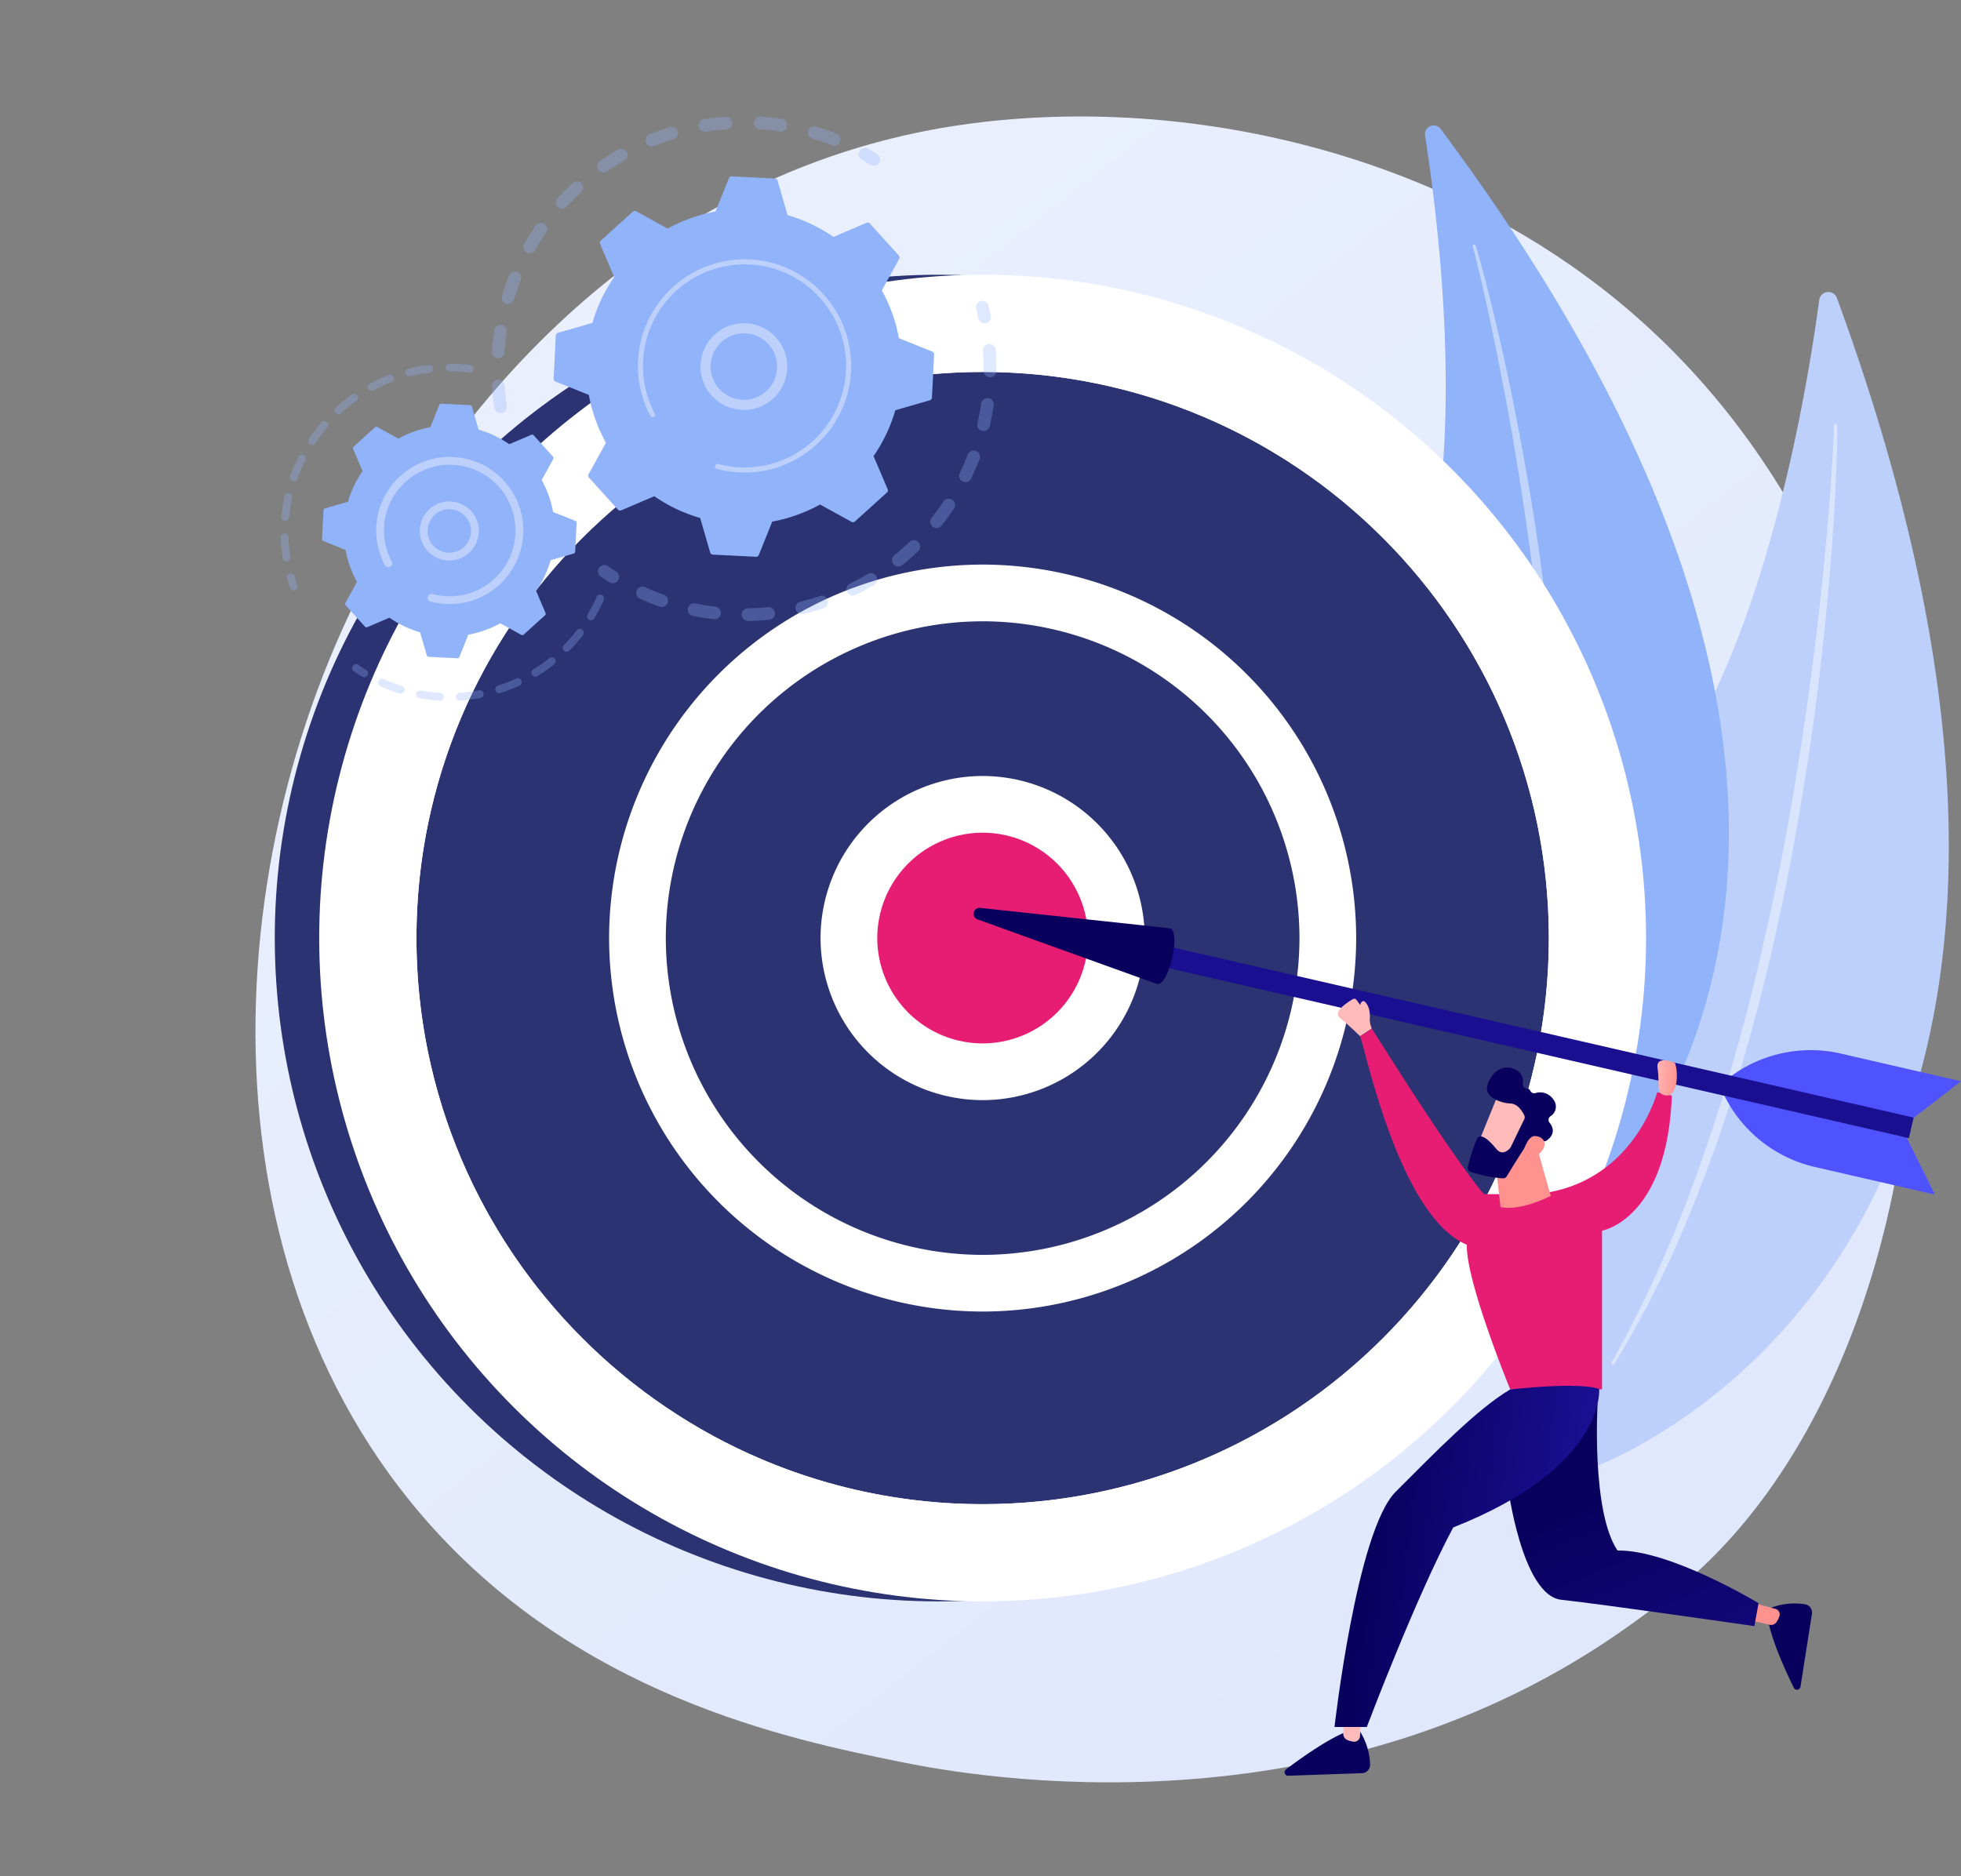
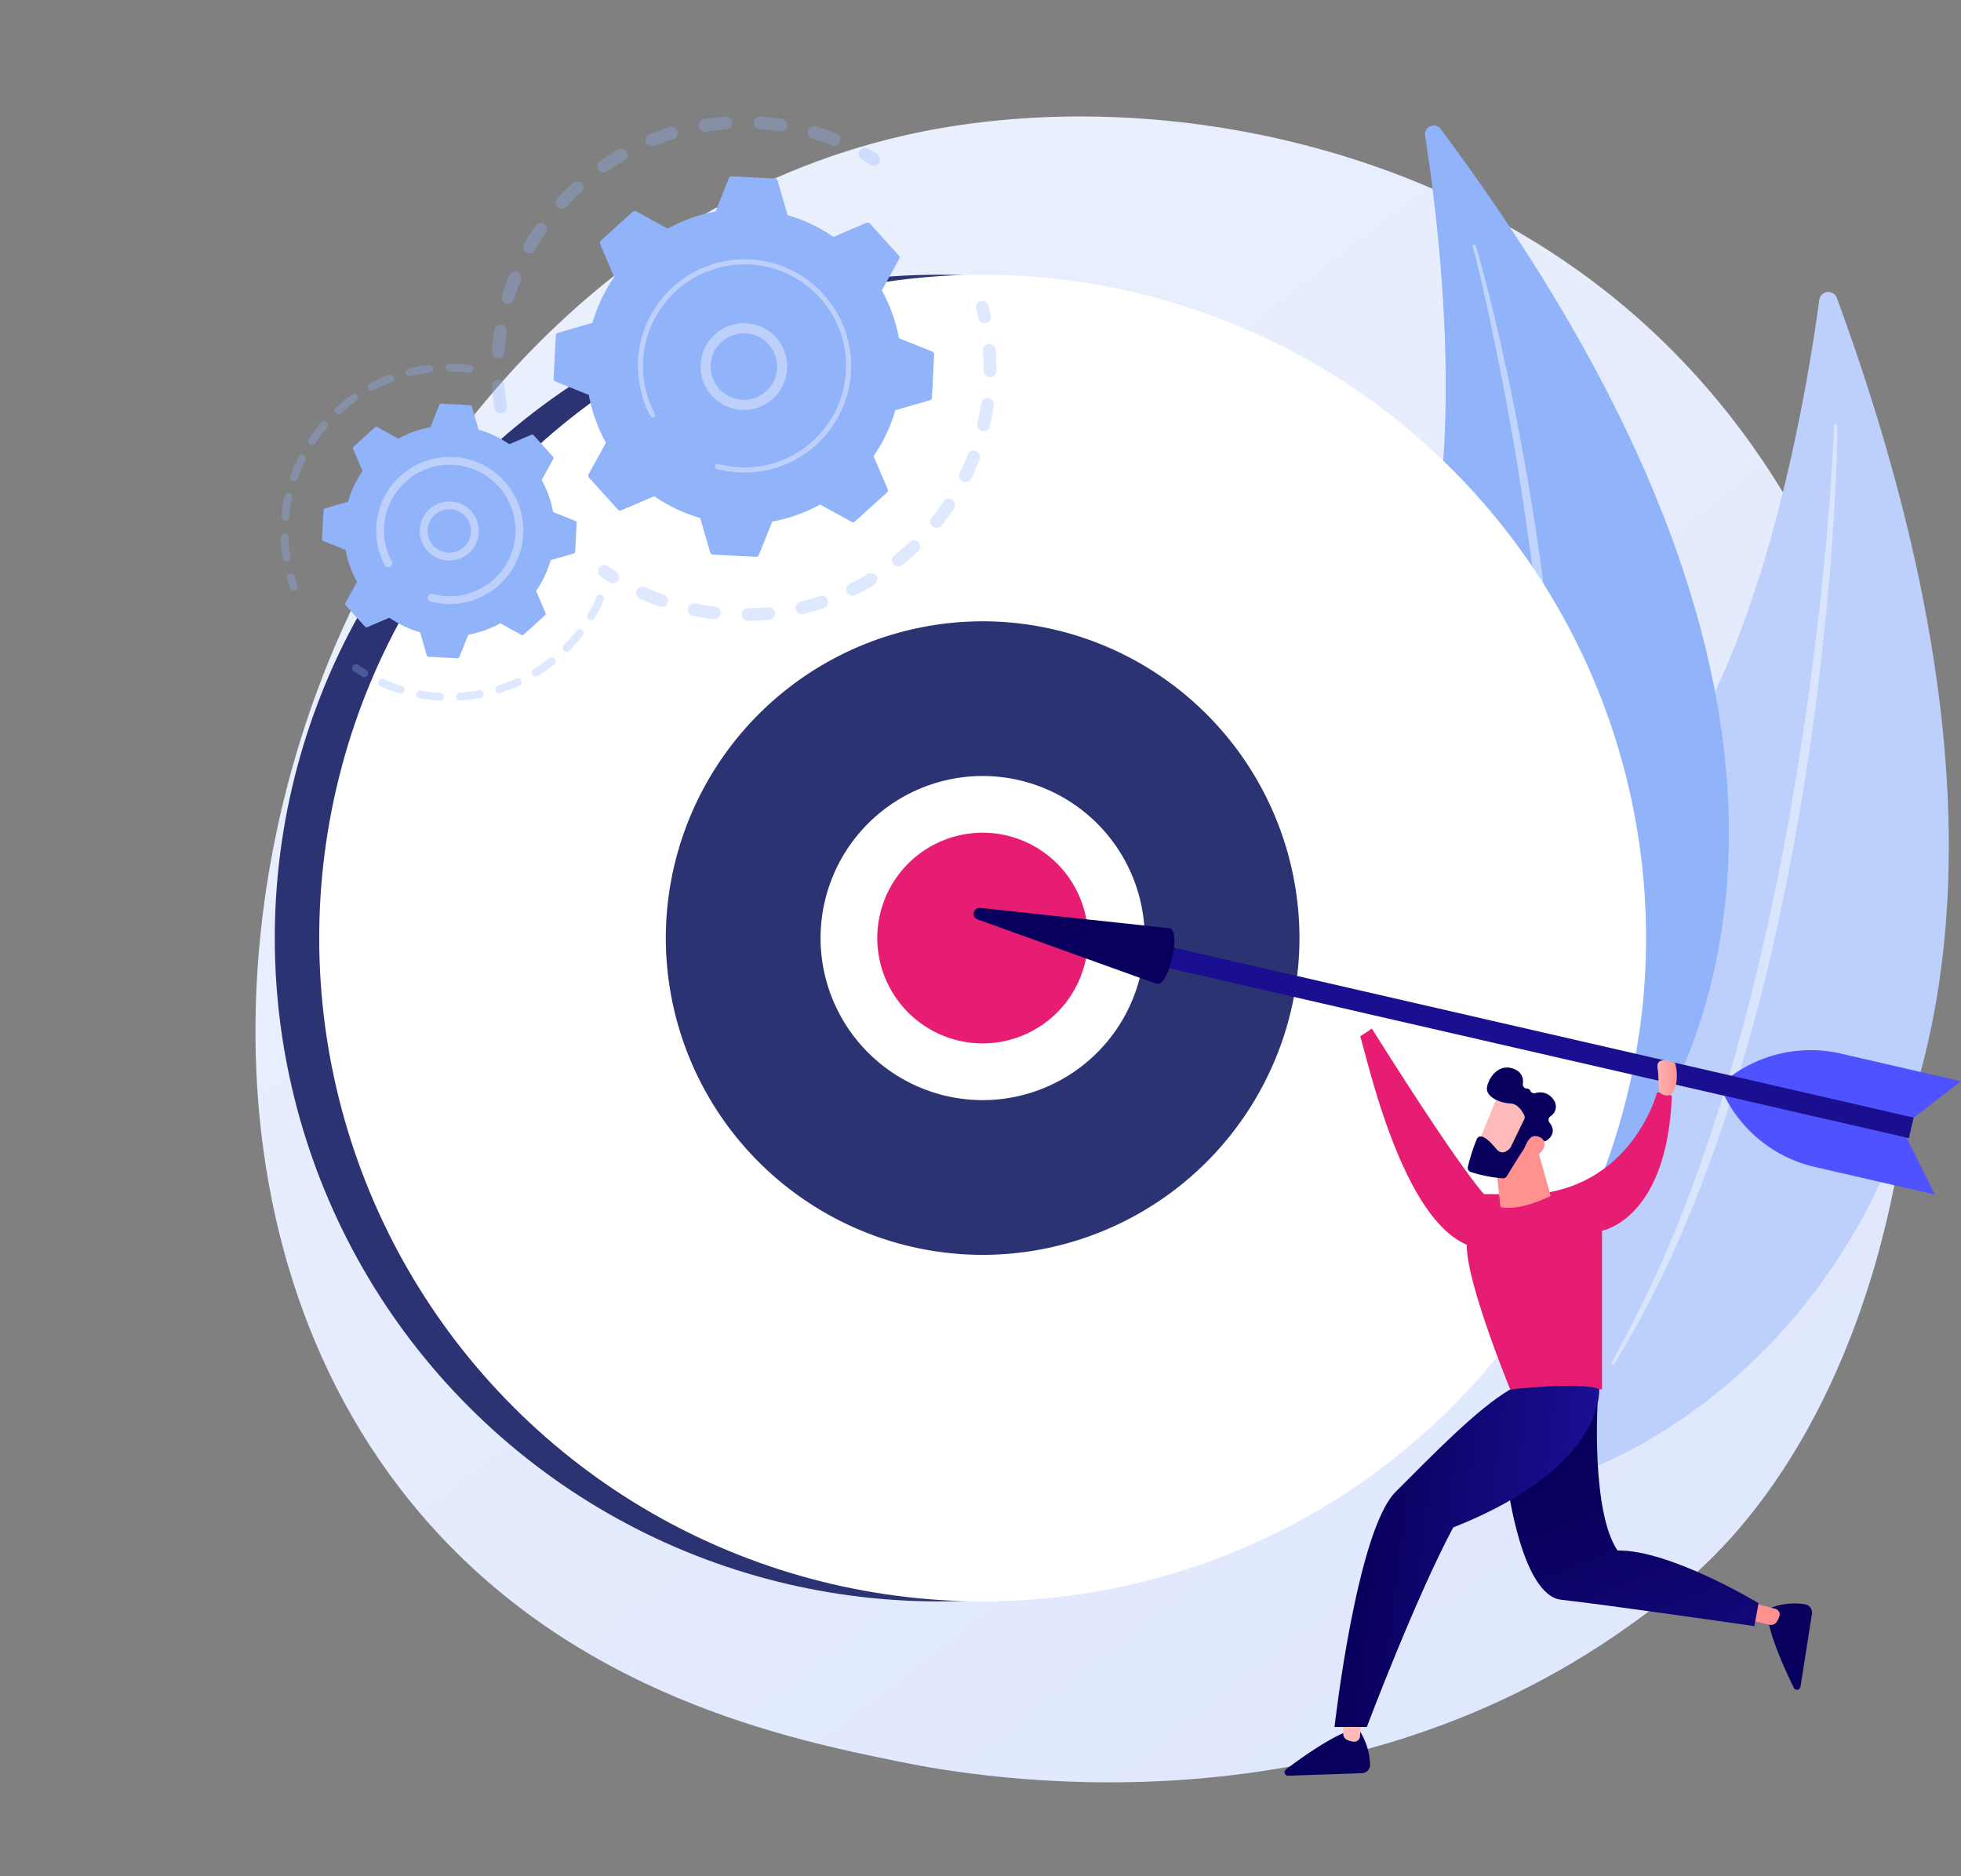
<svg xmlns="http://www.w3.org/2000/svg" xmlns:xlink="http://www.w3.org/1999/xlink" width="539.714" height="516.433" viewBox="0 0 539.714 516.433">
  <rect x="0" y="0" width="539.714" height="516.433" fill="#808080" stroke="none" />
  <defs>
    <linearGradient id="linear-gradient" x1="1.13" y1="1.295" x2="0.236" y2="0.19" gradientUnits="objectBoundingBox">
      <stop offset="0" stop-color="#dae3fe" />
      <stop offset="1" stop-color="#e9effd" />
    </linearGradient>
    <linearGradient id="linear-gradient-2" x1="2.9" y1="22.74" x2="2.622" y2="29.096" gradientUnits="objectBoundingBox">
      <stop offset="0" stop-color="#4f52ff" />
      <stop offset="1" stop-color="#4042e2" />
    </linearGradient>
    <linearGradient id="linear-gradient-3" x1="3.579" y1="32.802" x2="3.327" y2="41.789" xlink:href="#linear-gradient-2" />
    <linearGradient id="linear-gradient-4" x1="47.758" y1="2.234" x2="39.758" y2="3.092" gradientUnits="objectBoundingBox">
      <stop offset="0" stop-color="#09005d" />
      <stop offset="1" stop-color="#1a0f91" />
    </linearGradient>
    <linearGradient id="linear-gradient-5" x1="6.98" y1="21.813" x2="6.723" y2="29.083" xlink:href="#linear-gradient-4" />
    <linearGradient id="linear-gradient-6" x1="52.764" y1="-12.173" x2="53.767" y2="-12.173" xlink:href="#linear-gradient-4" />
    <linearGradient id="linear-gradient-7" x1="235.903" y1="-26.075" x2="237.087" y2="-26.075" gradientUnits="objectBoundingBox">
      <stop offset="0" stop-color="#febbba" />
      <stop offset="1" stop-color="#ff928e" />
    </linearGradient>
    <linearGradient id="linear-gradient-8" x1="3.969" y1="-57.952" x2="5.936" y2="-57.952" xlink:href="#linear-gradient-4" />
    <linearGradient id="linear-gradient-9" x1="-6.949" y1="-222.14" x2="-6.442" y2="-222.14" xlink:href="#linear-gradient-7" />
    <linearGradient id="linear-gradient-10" x1="0.352" y1="15.21" x2="1.419" y2="15.407" xlink:href="#linear-gradient-7" />
    <linearGradient id="linear-gradient-11" x1="0.354" y1="0.405" x2="1.004" y2="1.82" xlink:href="#linear-gradient-4" />
    <linearGradient id="linear-gradient-12" x1="0.127" y1="0.445" x2="0.86" y2="0.561" xlink:href="#linear-gradient-4" />
    <linearGradient id="linear-gradient-13" x1="75.727" y1="4.04" x2="72.876" y2="8.145" xlink:href="#linear-gradient-7" />
    <linearGradient id="linear-gradient-14" x1="53.08" y1="48.181" x2="51.954" y2="49.463" xlink:href="#linear-gradient-7" />
    <linearGradient id="linear-gradient-15" x1="37.251" y1="32.088" x2="38.209" y2="32.088" xlink:href="#linear-gradient-4" />
    <linearGradient id="linear-gradient-16" x1="143.126" y1="158.073" x2="145.677" y2="155.476" xlink:href="#linear-gradient-7" />
    <linearGradient id="linear-gradient-17" x1="-0.108" y1="0.439" x2="1.002" y2="0.564" xlink:href="#linear-gradient-7" />
  </defs>
  <g id="Group_16451" data-name="Group 16451" transform="translate(3815.104 292.303)">
    <path id="Path_22753" data-name="Path 22753" d="M-2982.275,297.538c-9.372,9.867-18.24,16.229-25.247,21.257-82.358,59.093-179.81,41.868-200.521,37.661-30.584-6.212-89.7-18.219-132.444-68.482-64.664-76.044-54.6-195.849-4.437-274.934,9.175-14.466,57.638-94.756,156.14-107.632,59.612-7.792,129.1,7.924,179.422,50.084C-2903.733,43.988-2911.252,222.767-2982.275,297.538Z" transform="translate(-359.006 -163.723)" fill="url(#linear-gradient)" />
    <g id="Group_16428" data-name="Group 16428" transform="translate(-3436.595 -257.761)">
      <g id="Group_16426" data-name="Group 16426" transform="translate(37.959 45.831)">
        <path id="Path_22754" data-name="Path 22754" d="M-1183.005,200.114a2.512,2.512,0,0,0-4.844.52c-3.379,25.017-14.295,90.339-39.933,127.785-41.744,60.97-62.263,153.348-24.3,194.383C-1252.08,522.8-1085.035,467.218-1183.005,200.114Z" transform="translate(1272.09 -198.469)" fill="#bdd0fb" />
        <path id="Path_22755" data-name="Path 22755" d="M-1044.92,420.208c.049.8.027,1.455.034,2.167l-.025,2.1-.1,4.188c-.083,2.791-.21,5.579-.336,8.368q-.41,8.364-1.009,16.717c-.807,11.137-1.917,22.25-3.192,33.344-1.26,11.1-2.831,22.159-4.636,33.183s-3.785,22.022-6.116,32.952a536.306,536.306,0,0,1-17.751,64.635c-3.77,10.527-7.816,20.962-12.46,31.14a290.244,290.244,0,0,1-15.714,29.61.44.44,0,0,1-.605.145.44.44,0,0,1-.154-.59l0-.005a324.343,324.343,0,0,0,14.806-29.9c4.453-10.194,8.31-20.639,11.889-31.167s6.724-21.21,9.63-31.95,5.359-21.6,7.754-32.47c4.7-21.764,8.232-43.771,11.159-65.853q2.16-16.568,3.678-33.215.779-8.32,1.387-16.655l.533-8.339.224-4.17.089-2.084c.018-.683.049-1.417.04-2.016l0-.1a.436.436,0,0,1,.43-.443A.437.437,0,0,1-1044.92,420.208Z" transform="translate(1134.068 -383.552)" fill="#fff" opacity="0.43" />
      </g>
      <g id="Group_16427" data-name="Group 16427" transform="translate(0 0)">
        <path id="Path_22756" data-name="Path 22756" d="M-1485.874-80.412a2.4,2.4,0,0,0-4.3,1.8c3.726,23.864,11.536,86.745-1.76,128.079-21.649,67.3-15.264,157.613,30.746,184.887C-1461.188,234.353-1323.163,137.809-1485.874-80.412Z" transform="translate(1503.875 81.384)" fill="#91b3fa" />
        <path id="Path_22757" data-name="Path 22757" d="M-1339.44,119.057c.263.717.422,1.328.623,1.978l.55,1.93,1.055,3.867c.685,2.582,1.331,5.174,1.976,7.766q1.908,7.782,3.639,15.605c2.3,10.433,4.315,20.927,6.173,31.449,1.873,10.52,3.451,21.093,4.8,31.7s2.538,21.229,3.382,31.888a512.818,512.818,0,0,1,1.351,64.119c-.587,10.683-1.453,21.356-2.937,31.957a277.409,277.409,0,0,1-6.341,31.441.429.429,0,0,1-.525.3.429.429,0,0,1-.307-.508v-.006a310.769,310.769,0,0,0,5.412-31.459c1.3-10.564,1.987-21.193,2.4-31.825s.378-21.284.113-31.925-.98-21.271-1.748-31.891c-1.627-21.24-4.391-42.385-7.727-63.433q-2.537-15.783-5.684-31.464-1.554-7.842-3.268-15.652l-1.784-7.793-.931-3.886-.486-1.935c-.169-.631-.341-1.313-.512-1.858l-.029-.092a.425.425,0,0,1,.279-.533A.426.426,0,0,1-1339.44,119.057Z" transform="translate(1367.059 -85.998)" fill="#fff" opacity="0.43" />
      </g>
    </g>
    <g id="Group_16432" data-name="Group 16432" transform="translate(-3815.104 -292.303)">
      <circle id="Ellipse_869" data-name="Ellipse 869" cx="182.586" cy="182.586" r="182.586" transform="translate(0 258.217) rotate(-45)" fill="#2c3372" />
      <circle id="Ellipse_870" data-name="Ellipse 870" cx="182.586" cy="182.586" r="182.586" transform="translate(12.23 258.216) rotate(-45)" fill="#fff" />
      <g id="Group_16429" data-name="Group 16429" transform="translate(106.811 94.58)">
-         <circle id="Ellipse_871" data-name="Ellipse 871" cx="155.831" cy="155.831" r="155.831" transform="translate(7.805 7.805)" fill="#2c3372" />
        <path id="Path_22758" data-name="Path 22758" d="M-2999.269,612.489c-90.228,0-163.635-73.406-163.635-163.636s73.407-163.636,163.635-163.636,163.635,73.406,163.635,163.636S-2909.041,612.489-2999.269,612.489Zm0-319.466c-85.925,0-155.829,69.9-155.829,155.83s69.9,155.83,155.829,155.83,155.83-69.9,155.83-155.83S-2913.344,293.022-2999.269,293.022Z" transform="translate(3162.904 -285.217)" fill="#fff" />
      </g>
      <g id="Group_16430" data-name="Group 16430" transform="translate(136.093 123.863)">
        <circle id="Ellipse_872" data-name="Ellipse 872" cx="95.002" cy="95.002" r="95.002" transform="translate(0 134.353) rotate(-45)" fill="#2c3372" />
        <path id="Path_22759" data-name="Path 22759" d="M-2688.67,862.266a102.924,102.924,0,0,1-102.806-102.807A102.923,102.923,0,0,1-2688.67,656.653a102.923,102.923,0,0,1,102.807,102.806A102.924,102.924,0,0,1-2688.67,862.266Zm0-190a87.3,87.3,0,0,0-87.2,87.2,87.3,87.3,0,0,0,87.2,87.2,87.3,87.3,0,0,0,87.2-87.2A87.3,87.3,0,0,0-2688.67,672.263Z" transform="translate(2823.022 -625.106)" fill="#fff" />
      </g>
      <g id="Group_16431" data-name="Group 16431" transform="translate(218.394 206.164)">
        <circle id="Ellipse_873" data-name="Ellipse 873" cx="36.806" cy="36.806" r="36.806" transform="translate(0 52.052) rotate(-45)" fill="#e71d73" />
        <path id="Path_22760" data-name="Path 22760" d="M-2391.515,1101.218a44.662,44.662,0,0,1-44.611-44.612,44.662,44.662,0,0,1,44.611-44.612,44.662,44.662,0,0,1,44.612,44.612A44.662,44.662,0,0,1-2391.515,1101.218Zm0-73.614a29.034,29.034,0,0,0-29,29,29.034,29.034,0,0,0,29,29,29.035,29.035,0,0,0,29-29A29.035,29.035,0,0,0-2391.515,1027.6Z" transform="translate(2443.567 -1004.554)" fill="#fff" />
      </g>
    </g>
    <g id="Group_16439" data-name="Group 16439" transform="translate(-3547.156 -42.407)">
      <g id="Group_16433" data-name="Group 16433" transform="translate(0)">
        <path id="Path_22761" data-name="Path 22761" d="M-867.218,1560.525l7.8,15.736-33.062-7.612a37.089,37.089,0,0,1-24.91-19.676h0Z" transform="translate(1124.002 -1497.324)" fill="url(#linear-gradient-2)" />
        <path id="Path_22762" data-name="Path 22762" d="M-860.572,1492.1l13.893-10.742-33.062-7.612a37.087,37.087,0,0,0-31.006,6.8h0Z" transform="translate(1118.445 -1433.625)" fill="url(#linear-gradient-3)" />
        <rect id="Rectangle_26998" data-name="Rectangle 26998" width="5.815" height="220.205" transform="matrix(0.224, -0.975, 0.975, 0.224, 42.724, 14.084)" fill="url(#linear-gradient-4)" />
        <path id="Path_22763" data-name="Path 22763" d="M-2124.988,1239.218c3.251.749-.278,16.075-3.529,15.327l-49.369-17.767a1.638,1.638,0,0,1,.73-3.17Z" transform="translate(2178.973 -1233.596)" fill="url(#linear-gradient-5)" />
      </g>
      <g id="Group_16438" data-name="Group 16438" transform="translate(85.597 25.025)">
        <g id="Group_16434" data-name="Group 16434" transform="translate(0 192.876)">
          <path id="Path_22764" data-name="Path 22764" d="M-1635.539,2617.992a18.251,18.251,0,0,1,2.768,9.135,2.309,2.309,0,0,1-2.242,2.338l-20.285.708a.972.972,0,0,1-.62-1.747c3.745-2.83,11.114-8.128,16.5-10.3Z" transform="translate(1656.307 -2609.171)" fill="url(#linear-gradient-6)" />
          <path id="Path_22765" data-name="Path 22765" d="M-1552.578,2566.471l-.519,7.8a1.578,1.578,0,0,1-1.681,1.484,5.717,5.717,0,0,1-1.869-.5,1.812,1.812,0,0,1-1.054-1.722l.353-9.409Z" transform="translate(1573.851 -2564.126)" fill="url(#linear-gradient-7)" />
        </g>
        <g id="Group_16435" data-name="Group 16435" transform="translate(124.308 165.95)">
          <path id="Path_22766" data-name="Path 22766" d="M-842.513,2404.01a18.251,18.251,0,0,1,9.493-.984,2.309,2.309,0,0,1,1.87,2.645l-3.154,20.051a.972.972,0,0,1-1.833.277c-2.068-4.214-5.872-12.454-6.98-18.155Z" transform="translate(851.984 -2402.285)" fill="url(#linear-gradient-8)" />
          <path id="Path_22767" data-name="Path 22767" d="M-894.056,2399.715l7.558,1.99a1.578,1.578,0,0,1,1.138,1.932,5.706,5.706,0,0,1-.842,1.741,1.812,1.812,0,0,1-1.891.708l-9.171-2.132Z" transform="translate(897.264 -2399.715)" fill="url(#linear-gradient-9)" />
        </g>
-         <path id="Path_22768" data-name="Path 22768" d="M-1557.4,1394.583a6.607,6.607,0,0,1-.57-2.5c.109-.929.135-3.83-1.6-5.055a1.041,1.041,0,0,0-.961,1.1c-1.109-1.19-1.165-2.217-2.31-1.488s-5.456,3.344-3.3,5.068,5.535,5.006,5.535,5.006Z" transform="translate(1581.409 -1386.4)" fill="url(#linear-gradient-10)" />
        <path id="Path_22769" data-name="Path 22769" d="M-1281.629,2088.821s3.839,30.64,14.832,31.81,53.094,7.25,53.094,7.25l1.169-6.315s-24.325-14.735-38.826-14.5c-7.251-10.76-5.482-40.487-5.482-40.487Z" transform="translate(1342.99 -1955.185)" fill="url(#linear-gradient-11)" />
        <path id="Path_22770" data-name="Path 22770" d="M-1443.53,1454.848c-1.295,34.16-19.214,37.178-19.214,37.178v43.691h-25.267s-12.251-29.835-11.933-39.808c-18.222-7.706-27.446-51.765-29.373-57.406a32.434,32.434,0,0,0,3.214-2.135c24.838,39.529,30.9,45.605,30.9,45.605h14.034c26.966-2.422,33.6-28.056,33.6-28.056Z" transform="translate(1550.114 -1428.185)" fill="#e71d73" />
        <path id="Path_22771" data-name="Path 22771" d="M-1499.551,2037.868s2.008,21.408-40.161,38.092c-10.291,19.179-23.789,54.933-23.789,54.933h-8.888s6.081-54,16.84-64.756,22.5-22.866,31.519-28.168C-1503.156,2035.786-1499.551,2037.868-1499.551,2037.868Z" transform="translate(1586.131 -1930.428)" fill="url(#linear-gradient-12)" />
        <g id="Group_16437" data-name="Group 16437" transform="translate(50.415 18.926)">
          <path id="Path_22772" data-name="Path 22772" d="M-1292.5,1617.607l4.651,16.38s-7.948,4.272-13.824,3.117l-1.615-14.44Z" transform="translate(1310.686 -1598.668)" fill="url(#linear-gradient-13)" />
          <g id="Group_16436" data-name="Group 16436">
            <path id="Path_22773" data-name="Path 22773" d="M-1329.417,1541.287c-.17.192-6.5,15.923-6.5,15.923l9.059,3.421,8.21-14.019S-1326.564,1538.079-1329.417,1541.287Z" transform="translate(1337.969 -1534.244)" fill="url(#linear-gradient-14)" />
            <path id="Path_22774" data-name="Path 22774" d="M-1332.906,1516.179l-3.744,7.719a1.188,1.188,0,0,1-.181.271c-.447.5-2.111,2.124-3.665.32-1.41-1.637-2.722-3.11-4.042-3.5a1.2,1.2,0,0,0-1.451.7,51.789,51.789,0,0,0-2.452,7.657,1.2,1.2,0,0,0,.822,1.389,38.613,38.613,0,0,0,8.824,1.745,1.2,1.2,0,0,0,1.082-.578c1.107-1.841,4.494-7.426,5.679-8.836,1.112-1.324,3.437-1.021,4.4-.824a1.178,1.178,0,0,0,.91-.188c.939-.653,2.782-2.382.751-4.931a1.2,1.2,0,0,1,.221-1.713,3.112,3.112,0,0,0,.915-4.551,4.39,4.39,0,0,0-5.067-1.833,1.2,1.2,0,0,1-1.374-.691.948.948,0,0,0-.92-.564,1.18,1.18,0,0,1-1.116-1.344,3.578,3.578,0,0,0-2.328-4.02c-3.931-1.727-6.916,1.922-7.5,4.831s3.786,4.539,6.451,4.639c2.027.076,3.294,2.236,3.786,3.267A1.189,1.189,0,0,1-1332.906,1516.179Z" transform="translate(1348.468 -1501.965)" fill="url(#linear-gradient-15)" />
            <path id="Path_22775" data-name="Path 22775" d="M-1256.624,1622.2s1.233-5.024,3.382-5.035,4.017,1.965,1.586,4.589C-1254.68,1625.015-1256.624,1622.2-1256.624,1622.2Z" transform="translate(1271.665 -1598.296)" fill="url(#linear-gradient-16)" />
          </g>
        </g>
        <path id="Path_22776" data-name="Path 22776" d="M-1024.927,1490.533s-5.457-2.417-4.756,1.637-.764,7.017,2.347,7.329S-1023.871,1493.334-1024.927,1490.533Z" transform="translate(1132.357 -1472.881)" fill="url(#linear-gradient-17)" />
      </g>
    </g>
    <g id="Group_16450" data-name="Group 16450" transform="translate(-3737.843 -260.214)">
      <g id="Group_16444" data-name="Group 16444" transform="translate(58.114 0)">
        <g id="Group_16440" data-name="Group 16440" opacity="0.3">
          <path id="Path_22777" data-name="Path 22777" d="M-2985.992-14.711a1.74,1.74,0,0,1-1.805-1.469c-.3-1.942-.528-3.926-.667-5.9a1.741,1.741,0,0,1,1.614-1.858l.034,0a1.74,1.74,0,0,1,1.823,1.616c.131,1.872.344,3.757.633,5.6a1.74,1.74,0,0,1-1.45,1.988A1.667,1.667,0,0,1-2985.992-14.711Zm-.659-15.144a1.776,1.776,0,0,1-.207,0,1.74,1.74,0,0,1-1.62-1.852c.132-1.969.349-3.953.646-5.895a1.74,1.74,0,0,1,1.983-1.457,1.74,1.74,0,0,1,1.457,1.983c-.282,1.846-.489,3.73-.614,5.6A1.74,1.74,0,0,1-2986.651-29.855Zm2.691-14.913a1.74,1.74,0,0,1-.588-.071,1.741,1.741,0,0,1-1.167-2.167c.566-1.887,1.22-3.773,1.946-5.6a1.742,1.742,0,0,1,2.259-.977,1.74,1.74,0,0,1,.977,2.259c-.689,1.74-1.311,3.53-1.848,5.322A1.741,1.741,0,0,1-2983.96-44.768Zm5.96-13.939a1.73,1.73,0,0,1-.946-.225,1.74,1.74,0,0,1-.653-2.372c.974-1.714,2.034-3.406,3.15-5.029a1.742,1.742,0,0,1,2.42-.448,1.74,1.74,0,0,1,.448,2.42c-1.06,1.542-2.067,3.149-2.992,4.777A1.739,1.739,0,0,1-2978-58.707Zm8.918-12.26a1.734,1.734,0,0,1-1.262-.454,1.739,1.739,0,0,1-.11-2.458c1.327-1.451,2.734-2.866,4.184-4.2a1.739,1.739,0,0,1,2.458.1,1.74,1.74,0,0,1-.1,2.459c-1.378,1.272-2.715,2.617-3.976,4A1.735,1.735,0,0,1-2969.082-70.967Zm11.408-9.981a1.739,1.739,0,0,1-1.52-.745,1.741,1.741,0,0,1,.436-2.422c1.617-1.124,3.3-2.192,5.011-3.175a1.74,1.74,0,0,1,2.376.64,1.74,1.74,0,0,1-.641,2.376c-1.622.934-3.224,1.949-4.76,3.016A1.73,1.73,0,0,1-2957.674-80.948Zm63.466-7.382a1.733,1.733,0,0,1-.726-.12c-1.739-.686-3.531-1.3-5.327-1.839a1.74,1.74,0,0,1-1.171-2.164,1.74,1.74,0,0,1,2.164-1.171c1.891.563,3.78,1.215,5.61,1.937a1.74,1.74,0,0,1,.98,2.257A1.739,1.739,0,0,1-2894.208-88.33Zm-50.139.182a1.741,1.741,0,0,1-1.7-1.088,1.74,1.74,0,0,1,.964-2.264c1.827-.736,3.708-1.4,5.592-1.978a1.743,1.743,0,0,1,2.173,1.154,1.741,1.741,0,0,1-1.155,2.173c-1.789.547-3.575,1.179-5.31,1.878A1.745,1.745,0,0,1-2944.347-88.148Zm35.5-4.117a1.736,1.736,0,0,1-.349-.017c-1.85-.279-3.736-.482-5.606-.6a1.74,1.74,0,0,1-1.623-1.849,1.737,1.737,0,0,1,1.849-1.623c1.968.128,3.953.342,5.9.635a1.74,1.74,0,0,1,1.461,1.98A1.741,1.741,0,0,1-2908.847-92.265Zm-20.9.074a1.74,1.74,0,0,1-1.805-1.465,1.741,1.741,0,0,1,1.446-1.991c1.943-.308,3.926-.536,5.893-.677l.037,0a1.74,1.74,0,0,1,1.823,1.613,1.739,1.739,0,0,1-1.61,1.86c-1.869.135-3.752.352-5.6.645C-2929.622-92.2-2929.684-92.194-2929.746-92.191Z" transform="translate(2988.482 96.363)" fill="#91b3fa" />
          <path id="Path_22778" data-name="Path 22778" d="M-2367.732-38.8a1.732,1.732,0,0,1-1.006-.26c-.762-.474-1.546-.94-2.331-1.386a1.74,1.74,0,0,1-.655-2.372,1.739,1.739,0,0,1,2.373-.654c.826.468,1.65.959,2.452,1.457a1.74,1.74,0,0,1,.558,2.4A1.738,1.738,0,0,1-2367.732-38.8Z" transform="translate(2472.921 52.326)" fill="#91b3fa" />
        </g>
        <g id="Group_16441" data-name="Group 16441" transform="translate(29.218 50.729)" opacity="0.3">
          <path id="Path_22779" data-name="Path 22779" d="M-2172.438,219.585a1.74,1.74,0,0,1-1.789-1.375c-.187-.877-.4-1.766-.619-2.64a1.74,1.74,0,0,1,1.253-2.118,1.738,1.738,0,0,1,2.118,1.253c.236.92.455,1.856.652,2.779a1.74,1.74,0,0,1-1.339,2.064A1.741,1.741,0,0,1-2172.438,219.585Z" transform="translate(2278.923 -213.397)" fill="#91b3fa" />
          <path id="Path_22780" data-name="Path 22780" d="M-2712.7,361.994q-1.2.061-2.41.082a1.74,1.74,0,0,1-1.77-1.71,1.741,1.741,0,0,1,1.709-1.77c1.862-.032,3.719-.14,5.539-.322a1.741,1.741,0,0,1,1.905,1.557,1.74,1.74,0,0,1-1.558,1.905C-2710.412,361.849-2711.562,361.936-2712.7,361.994Zm-11.584-.388a1.756,1.756,0,0,1-.3-.01c-1.927-.229-3.867-.543-5.764-.932a1.74,1.74,0,0,1-1.355-2.053,1.739,1.739,0,0,1,2.054-1.355c1.8.37,3.645.667,5.476.885a1.74,1.74,0,0,1,1.522,1.933A1.74,1.74,0,0,1-2724.286,361.606Zm24.026-1.414a1.74,1.74,0,0,1-1.778-1.329,1.74,1.74,0,0,1,1.283-2.1c1.787-.431,3.579-.945,5.329-1.528a1.741,1.741,0,0,1,2.2,1.1,1.741,1.741,0,0,1-1.1,2.2c-1.842.614-3.73,1.155-5.612,1.61A1.751,1.751,0,0,1-2700.26,360.193Zm-38.558-1.97a1.737,1.737,0,0,1-.668-.1c-1.829-.647-3.652-1.379-5.418-2.177a1.74,1.74,0,0,1-.869-2.3,1.738,1.738,0,0,1,2.3-.869c1.677.758,3.408,1.453,5.145,2.067a1.74,1.74,0,0,1,1.061,2.22A1.741,1.741,0,0,1-2738.818,358.223Zm52.572-3.114a1.74,1.74,0,0,1-1.649-.967,1.74,1.74,0,0,1,.789-2.331c1.647-.813,3.283-1.709,4.862-2.662a1.74,1.74,0,0,1,2.389.591,1.74,1.74,0,0,1-.591,2.388c-1.662,1-3.384,1.947-5.119,2.8A1.735,1.735,0,0,1-2686.246,355.109Zm12.559-8.036a1.738,1.738,0,0,1-1.443-.644,1.74,1.74,0,0,1,.261-2.447c1.434-1.158,2.836-2.39,4.167-3.661a1.738,1.738,0,0,1,2.46.056,1.741,1.741,0,0,1-.056,2.46c-1.4,1.338-2.875,2.634-4.385,3.852A1.73,1.73,0,0,1-2673.687,347.074Zm10.51-10.582a1.733,1.733,0,0,1-1.172-.377,1.74,1.74,0,0,1-.278-2.445c1.149-1.443,2.249-2.95,3.27-4.481a1.739,1.739,0,0,1,2.413-.481,1.74,1.74,0,0,1,.481,2.413c-1.075,1.61-2.232,3.2-3.441,4.715A1.737,1.737,0,0,1-2663.177,336.491Zm7.95-12.622a1.732,1.732,0,0,1-.847-.173,1.74,1.74,0,0,1-.806-2.325c.8-1.659,1.548-3.37,2.208-5.087a1.741,1.741,0,0,1,2.248-1,1.74,1.74,0,0,1,1,2.249c-.7,1.809-1.478,3.611-2.325,5.357A1.74,1.74,0,0,1-2655.227,323.87Zm4.988-14.065a1.745,1.745,0,0,1-.485-.044,1.74,1.74,0,0,1-1.3-2.09c.418-1.791.765-3.623,1.032-5.447a1.742,1.742,0,0,1,1.973-1.47,1.74,1.74,0,0,1,1.47,1.974c-.281,1.92-.646,3.849-1.086,5.734A1.741,1.741,0,0,1-2650.24,309.805Zm1.775-14.807c-.036,0-.072,0-.108,0a1.739,1.739,0,0,1-1.722-1.757c.013-1.356-.015-2.729-.083-4.081q-.038-.734-.091-1.464a1.74,1.74,0,0,1,1.609-1.862,1.721,1.721,0,0,1,1.862,1.609q.056.768.1,1.54c.072,1.422.1,2.867.087,4.293A1.74,1.74,0,0,1-2648.465,295Z" transform="translate(2756.433 -273.967)" fill="#91b3fa" />
          <path id="Path_22781" data-name="Path 22781" d="M-2805.924,662.476a1.735,1.735,0,0,1-1.014-.265c-.8-.5-1.6-1.03-2.383-1.57a1.74,1.74,0,0,1-.447-2.42,1.739,1.739,0,0,1,2.42-.447c.745.513,1.506,1.014,2.263,1.491a1.739,1.739,0,0,1,.546,2.4A1.738,1.738,0,0,1-2805.924,662.476Z" transform="translate(2810.074 -584.742)" fill="#91b3fa" />
        </g>
        <g id="Group_16443" data-name="Group 16443" transform="translate(17.001 16.455)">
          <path id="Path_22782" data-name="Path 22782" d="M-2866.988,95.845a.813.813,0,0,0,.922.2l9.1-3.884a43.12,43.12,0,0,0,12.62,5.989l2.753,9.5a.813.813,0,0,0,.74.586l11.858.594a.814.814,0,0,0,.8-.509l3.688-9.178a43.117,43.117,0,0,0,13.155-4.7l8.67,4.775a.813.813,0,0,0,.938-.109l8.8-7.965a.813.813,0,0,0,.2-.922l-3.885-9.1a43.113,43.113,0,0,0,5.989-12.62l9.5-2.753a.813.813,0,0,0,.586-.74l.594-11.858a.813.813,0,0,0-.509-.8l-9.178-3.688a43.1,43.1,0,0,0-4.7-13.155l4.775-8.67a.813.813,0,0,0-.109-.938l-7.964-8.8a.813.813,0,0,0-.922-.2l-9.1,3.884a43.11,43.11,0,0,0-12.62-5.989l-2.752-9.5a.813.813,0,0,0-.74-.586l-11.858-.594a.813.813,0,0,0-.8.509l-3.688,9.178a43.11,43.11,0,0,0-13.156,4.7l-8.67-4.775a.813.813,0,0,0-.938.109l-8.8,7.965a.813.813,0,0,0-.2.922l3.884,9.1a43.113,43.113,0,0,0-5.989,12.62l-9.5,2.753a.813.813,0,0,0-.585.741l-.594,11.857a.813.813,0,0,0,.509.8l9.178,3.688a43.119,43.119,0,0,0,4.7,13.155l-4.774,8.67a.813.813,0,0,0,.109.938Z" transform="translate(2884.673 -4.113)" fill="#91b3fa" />
          <g id="Group_16442" data-name="Group 16442" transform="translate(40.425 40.423)">
            <path id="Path_22783" data-name="Path 22783" d="M-2625.3,274.8a11.952,11.952,0,0,1-12.3-9.581,11.947,11.947,0,0,1,9.364-14.041,11.849,11.849,0,0,1,8.959,1.774,11.853,11.853,0,0,1,5.082,7.59,11.948,11.948,0,0,1-9.364,14.041A12.033,12.033,0,0,1-2625.3,274.8Zm-1.046-21.06a9.29,9.29,0,0,0-1.347.168,9.16,9.16,0,0,0-7.179,10.765,9.158,9.158,0,0,0,10.766,7.18,9.16,9.16,0,0,0,7.179-10.765,9.09,9.09,0,0,0-3.9-5.82A9.082,9.082,0,0,0-2626.342,253.736Z" transform="translate(2637.83 -250.939)" fill="#bdd0fb" />
          </g>
          <path id="Path_22784" data-name="Path 22784" d="M-2712.184,202.178a29.868,29.868,0,0,1-3.015,0h0q-.478-.024-.955-.063a29.526,29.526,0,0,1-4.638-.757l-.062-.015-.176-.045c-.114-.029-.228-.059-.341-.089a.7.7,0,0,1-.515-.636.7.7,0,0,1,.023-.217.7.7,0,0,1,.853-.491,28.092,28.092,0,0,0,5.88.923,27.949,27.949,0,0,0,24.207-11.772,27.78,27.78,0,0,0,5.108-14.746,28.2,28.2,0,0,0,0-2.877A27.735,27.735,0,0,0-2693,154.121a27.768,27.768,0,0,0-19.33-9.165,27.98,27.98,0,0,0-29.315,26.518,27.962,27.962,0,0,0,0,2.84,27.872,27.872,0,0,0,3.237,11.693.686.686,0,0,1,.081.292.7.7,0,0,1-.367.65.7.7,0,0,1-.942-.287,29.258,29.258,0,0,1-3.4-12.276,29.459,29.459,0,0,1,0-2.981,29.38,29.38,0,0,1,30.774-27.84,29.151,29.151,0,0,1,20.293,9.622,29.117,29.117,0,0,1,7.545,18.133,29.871,29.871,0,0,1,0,3.02,29.155,29.155,0,0,1-9.621,20.294A29.123,29.123,0,0,1-2712.184,202.178Z" transform="translate(2766.265 -120.696)" fill="#bdd0fb" />
        </g>
      </g>
      <g id="Group_16449" data-name="Group 16449" transform="translate(0 68.011)">
        <g id="Group_16445" data-name="Group 16445" opacity="0.3">
          <path id="Path_22785" data-name="Path 22785" d="M-3331.025,676.24a1.075,1.075,0,0,1-1.069-.719c-.3-.861-.58-1.743-.829-2.622a1.075,1.075,0,0,1,.74-1.327,1.072,1.072,0,0,1,1.327.74c.238.837.5,1.678.791,2.5a1.075,1.075,0,0,1-.659,1.369A1.088,1.088,0,0,1-3331.025,676.24Z" transform="translate(3334.663 -613.784)" fill="#91b3fa" />
          <path id="Path_22786" data-name="Path 22786" d="M-3341.7,373.358a1.074,1.074,0,0,1-1.115-.91,46.769,46.769,0,0,1-.48-4.7q-.025-.5-.041-.994a1.113,1.113,0,0,1,1.043-1.107,1.076,1.076,0,0,1,1.106,1.042q.014.477.038.95a44.583,44.583,0,0,0,.458,4.486,1.075,1.075,0,0,1-.9,1.226C-3341.625,373.352-3341.662,373.356-3341.7,373.358Zm-.332-11.154a1.084,1.084,0,0,1-.154,0,1.076,1.076,0,0,1-.972-1.17,46.713,46.713,0,0,1,.874-5.653,1.077,1.077,0,0,1,1.279-.821,1.075,1.075,0,0,1,.821,1.279,44.516,44.516,0,0,0-.833,5.392A1.075,1.075,0,0,1-3342.03,362.2Zm2.383-10.9a1.085,1.085,0,0,1-.412-.06,1.075,1.075,0,0,1-.655-1.372,46.4,46.4,0,0,1,2.238-5.268,1.073,1.073,0,0,1,1.442-.48,1.075,1.075,0,0,1,.481,1.441,44.147,44.147,0,0,0-2.134,5.024A1.077,1.077,0,0,1-3339.647,351.3Zm4.99-9.982a1.073,1.073,0,0,1-.649-.178,1.075,1.075,0,0,1-.3-1.49,46.473,46.473,0,0,1,3.458-4.559,1.076,1.076,0,0,1,1.515-.113,1.074,1.074,0,0,1,.114,1.516,44.352,44.352,0,0,0-3.3,4.347A1.072,1.072,0,0,1-3334.657,341.322Zm7.276-8.46a1.073,1.073,0,0,1-.851-.351,1.075,1.075,0,0,1,.072-1.518,47.092,47.092,0,0,1,4.459-3.58,1.073,1.073,0,0,1,1.5.257,1.075,1.075,0,0,1-.257,1.5,44.735,44.735,0,0,0-4.254,3.417A1.073,1.073,0,0,1-3327.381,332.861Zm9.107-6.437a1.075,1.075,0,0,1-1-.566,1.075,1.075,0,0,1,.439-1.455,46.3,46.3,0,0,1,5.2-2.384,1.076,1.076,0,0,1,1.39.616,1.074,1.074,0,0,1-.616,1.389,44.085,44.085,0,0,0-4.954,2.273A1.07,1.07,0,0,1-3318.273,326.424Zm10.4-4.014a1.075,1.075,0,0,1-1.1-.813,1.075,1.075,0,0,1,.783-1.3,46.624,46.624,0,0,1,5.626-1.037,1.081,1.081,0,0,1,1.2.938,1.076,1.076,0,0,1-.937,1.2,44.185,44.185,0,0,0-5.366.988A1.082,1.082,0,0,1-3307.871,322.411Zm16.656-.985a1.068,1.068,0,0,1-.189-.007,44.566,44.566,0,0,0-4.734-.337c-.241-.006-.477-.008-.712-.008a1.075,1.075,0,0,1-1.074-1.076,1.065,1.065,0,0,1,1.075-1.074c.251,0,.5,0,.754.009a46.769,46.769,0,0,1,4.958.354,1.074,1.074,0,0,1,.932,1.2A1.075,1.075,0,0,1-3291.214,321.425Z" transform="translate(3343.335 -318.923)" fill="#91b3fa" />
        </g>
        <g id="Group_16446" data-name="Group 16446" transform="translate(19.634 63.593)" opacity="0.3">
          <path id="Path_22787" data-name="Path 22787" d="M-3157.078,736.372a1.075,1.075,0,0,1-1.127-1.005,1.074,1.074,0,0,1,1-1.141,44.446,44.446,0,0,0,5.325-.665,1.081,1.081,0,0,1,1.254.859,1.076,1.076,0,0,1-.859,1.255,46.791,46.791,0,0,1-5.582.7Zm-5.5.021a1.091,1.091,0,0,1-.116,0,46.963,46.963,0,0,1-5.59-.652,1.075,1.075,0,0,1-.869-1.246,1.077,1.077,0,0,1,1.246-.87,44.937,44.937,0,0,0,5.334.622,1.075,1.075,0,0,1,1.012,1.133A1.075,1.075,0,0,1-3162.576,736.392Zm16.283-2.041a1.076,1.076,0,0,1-1.078-.748,1.075,1.075,0,0,1,.7-1.349,44.642,44.642,0,0,0,5.007-1.934,1.075,1.075,0,0,1,1.424.531,1.075,1.075,0,0,1-.53,1.425,46.616,46.616,0,0,1-5.25,2.027A1.07,1.07,0,0,1-3146.293,734.351Zm-27.091.11a1.078,1.078,0,0,1-.371-.046,46.12,46.12,0,0,1-5.27-1.983,1.075,1.075,0,0,1-.542-1.42,1.077,1.077,0,0,1,1.42-.541,44.115,44.115,0,0,0,5.024,1.891,1.075,1.075,0,0,1,.71,1.344A1.075,1.075,0,0,1-3173.384,734.461Zm37.068-4.678a1.074,1.074,0,0,1-.971-.511,1.075,1.075,0,0,1,.353-1.479,44.2,44.2,0,0,0,4.395-3.08,1.074,1.074,0,0,1,1.51.172,1.075,1.075,0,0,1-.172,1.51,46.758,46.758,0,0,1-4.607,3.23A1.075,1.075,0,0,1-3136.317,729.783Zm8.59-6.828a1.073,1.073,0,0,1-.81-.308,1.075,1.075,0,0,1-.011-1.52,44.914,44.914,0,0,0,3.532-4.043,1.074,1.074,0,0,1,1.508-.193,1.074,1.074,0,0,1,.193,1.506,47.023,47.023,0,0,1-3.7,4.239A1.072,1.072,0,0,1-3127.727,722.955Zm6.707-8.69a1.064,1.064,0,0,1-.6-.15,1.074,1.074,0,0,1-.375-1.473,43.943,43.943,0,0,0,2.459-4.772,1.075,1.075,0,0,1,1.416-.55,1.075,1.075,0,0,1,.551,1.417,46.515,46.515,0,0,1-2.578,5.005A1.075,1.075,0,0,1-3121.02,714.266Z" transform="translate(3186.832 -707.229)" fill="#91b3fa" />
          <path id="Path_22788" data-name="Path 22788" d="M-3220.063,827.566a1.069,1.069,0,0,1-.61-.154c-.787-.476-1.563-.978-2.309-1.49a1.075,1.075,0,0,1-.276-1.5,1.077,1.077,0,0,1,1.495-.276c.71.489,1.451.968,2.2,1.422a1.075,1.075,0,0,1,.364,1.476A1.076,1.076,0,0,1-3220.063,827.566Z" transform="translate(3223.447 -804.845)" fill="#91b3fa" />
        </g>
        <g id="Group_16448" data-name="Group 16448" transform="translate(11.369 11.02)">
          <path id="Path_22789" data-name="Path 22789" d="M-3262.079,447.594a.544.544,0,0,0,.617.135l6.092-2.6a28.846,28.846,0,0,0,8.444,4.007l1.842,6.357a.544.544,0,0,0,.5.392l7.935.4a.544.544,0,0,0,.532-.341l2.468-6.141a28.85,28.85,0,0,0,8.8-3.144l5.8,3.195a.545.545,0,0,0,.628-.073l5.891-5.33a.543.543,0,0,0,.135-.617l-2.6-6.092a28.848,28.848,0,0,0,4.007-8.445l6.358-1.842a.544.544,0,0,0,.392-.5l.4-7.934a.544.544,0,0,0-.341-.532l-6.142-2.468a28.858,28.858,0,0,0-3.143-8.8l3.195-5.8a.545.545,0,0,0-.073-.627l-5.33-5.891a.544.544,0,0,0-.617-.135l-6.092,2.6a28.842,28.842,0,0,0-8.444-4.007l-1.842-6.358a.544.544,0,0,0-.5-.392l-7.935-.4a.544.544,0,0,0-.532.34l-2.468,6.142a28.855,28.855,0,0,0-8.8,3.144l-5.8-3.195a.544.544,0,0,0-.627.073l-5.891,5.33a.545.545,0,0,0-.136.617l2.6,6.092a28.848,28.848,0,0,0-4.007,8.445l-6.358,1.842a.544.544,0,0,0-.392.5l-.4,7.934a.544.544,0,0,0,.341.532l6.141,2.468a28.861,28.861,0,0,0,3.144,8.8l-3.195,5.8a.544.544,0,0,0,.073.628Z" transform="translate(3273.913 -386.211)" fill="#91b3fa" />
          <g id="Group_16447" data-name="Group 16447" transform="translate(26.907 26.909)">
            <path id="Path_22790" data-name="Path 22790" d="M-3101.086,566.769a8.068,8.068,0,0,1-4.907-1.358,8.074,8.074,0,0,1-3.461-5.17,8.139,8.139,0,0,1,6.378-9.564,8.14,8.14,0,0,1,9.564,6.379,8.071,8.071,0,0,1-1.208,6.1,8.071,8.071,0,0,1-5.17,3.461A8.284,8.284,0,0,1-3101.086,566.769Zm-.7-14.093a6.051,6.051,0,0,0-.872.108,5.987,5.987,0,0,0-4.691,7.036,5.939,5.939,0,0,0,2.545,3.8,5.949,5.949,0,0,0,4.49.889h0a5.942,5.942,0,0,0,3.8-2.546,5.941,5.941,0,0,0,.889-4.49A5.99,5.99,0,0,0-3101.783,552.676Z" transform="translate(3109.612 -550.521)" fill="#bdd0fb" />
          </g>
          <path id="Path_22791" data-name="Path 22791" d="M-3161.592,516.242q-1.018.052-2.059,0a20.36,20.36,0,0,1-4.078-.621l-.179-.048a1.074,1.074,0,0,1-.8-.982,1.065,1.065,0,0,1,.036-.335,1.076,1.076,0,0,1,1.316-.759,18.145,18.145,0,0,0,3.806.6h0l.211.009a17.92,17.92,0,0,0,8.671-1.83,18.212,18.212,0,0,0,4.041-2.723l.03-.027.092-.082a17.978,17.978,0,0,0,5.933-12.514,18.15,18.15,0,0,0,0-1.862,17.962,17.962,0,0,0-4.653-11.182,17.978,17.978,0,0,0-12.514-5.932,17.993,17.993,0,0,0-13.044,4.653,17.978,17.978,0,0,0-5.933,12.514,18.025,18.025,0,0,0,0,1.838,18.034,18.034,0,0,0,2.1,7.57,1.068,1.068,0,0,1,.125.451,1.074,1.074,0,0,1-.567,1,1.076,1.076,0,0,1-1.455-.443,20.2,20.2,0,0,1-2.345-8.469,20.489,20.489,0,0,1,0-2.057,20.113,20.113,0,0,1,6.639-14,20.092,20.092,0,0,1,14.593-5.206,20.107,20.107,0,0,1,14,6.638,20.089,20.089,0,0,1,5.206,12.51,20.574,20.574,0,0,1,0,2.083A20.274,20.274,0,0,1-3161.592,516.242Z" transform="translate(3197.791 -461.11)" fill="#bdd0fb" />
        </g>
      </g>
    </g>
  </g>
</svg>